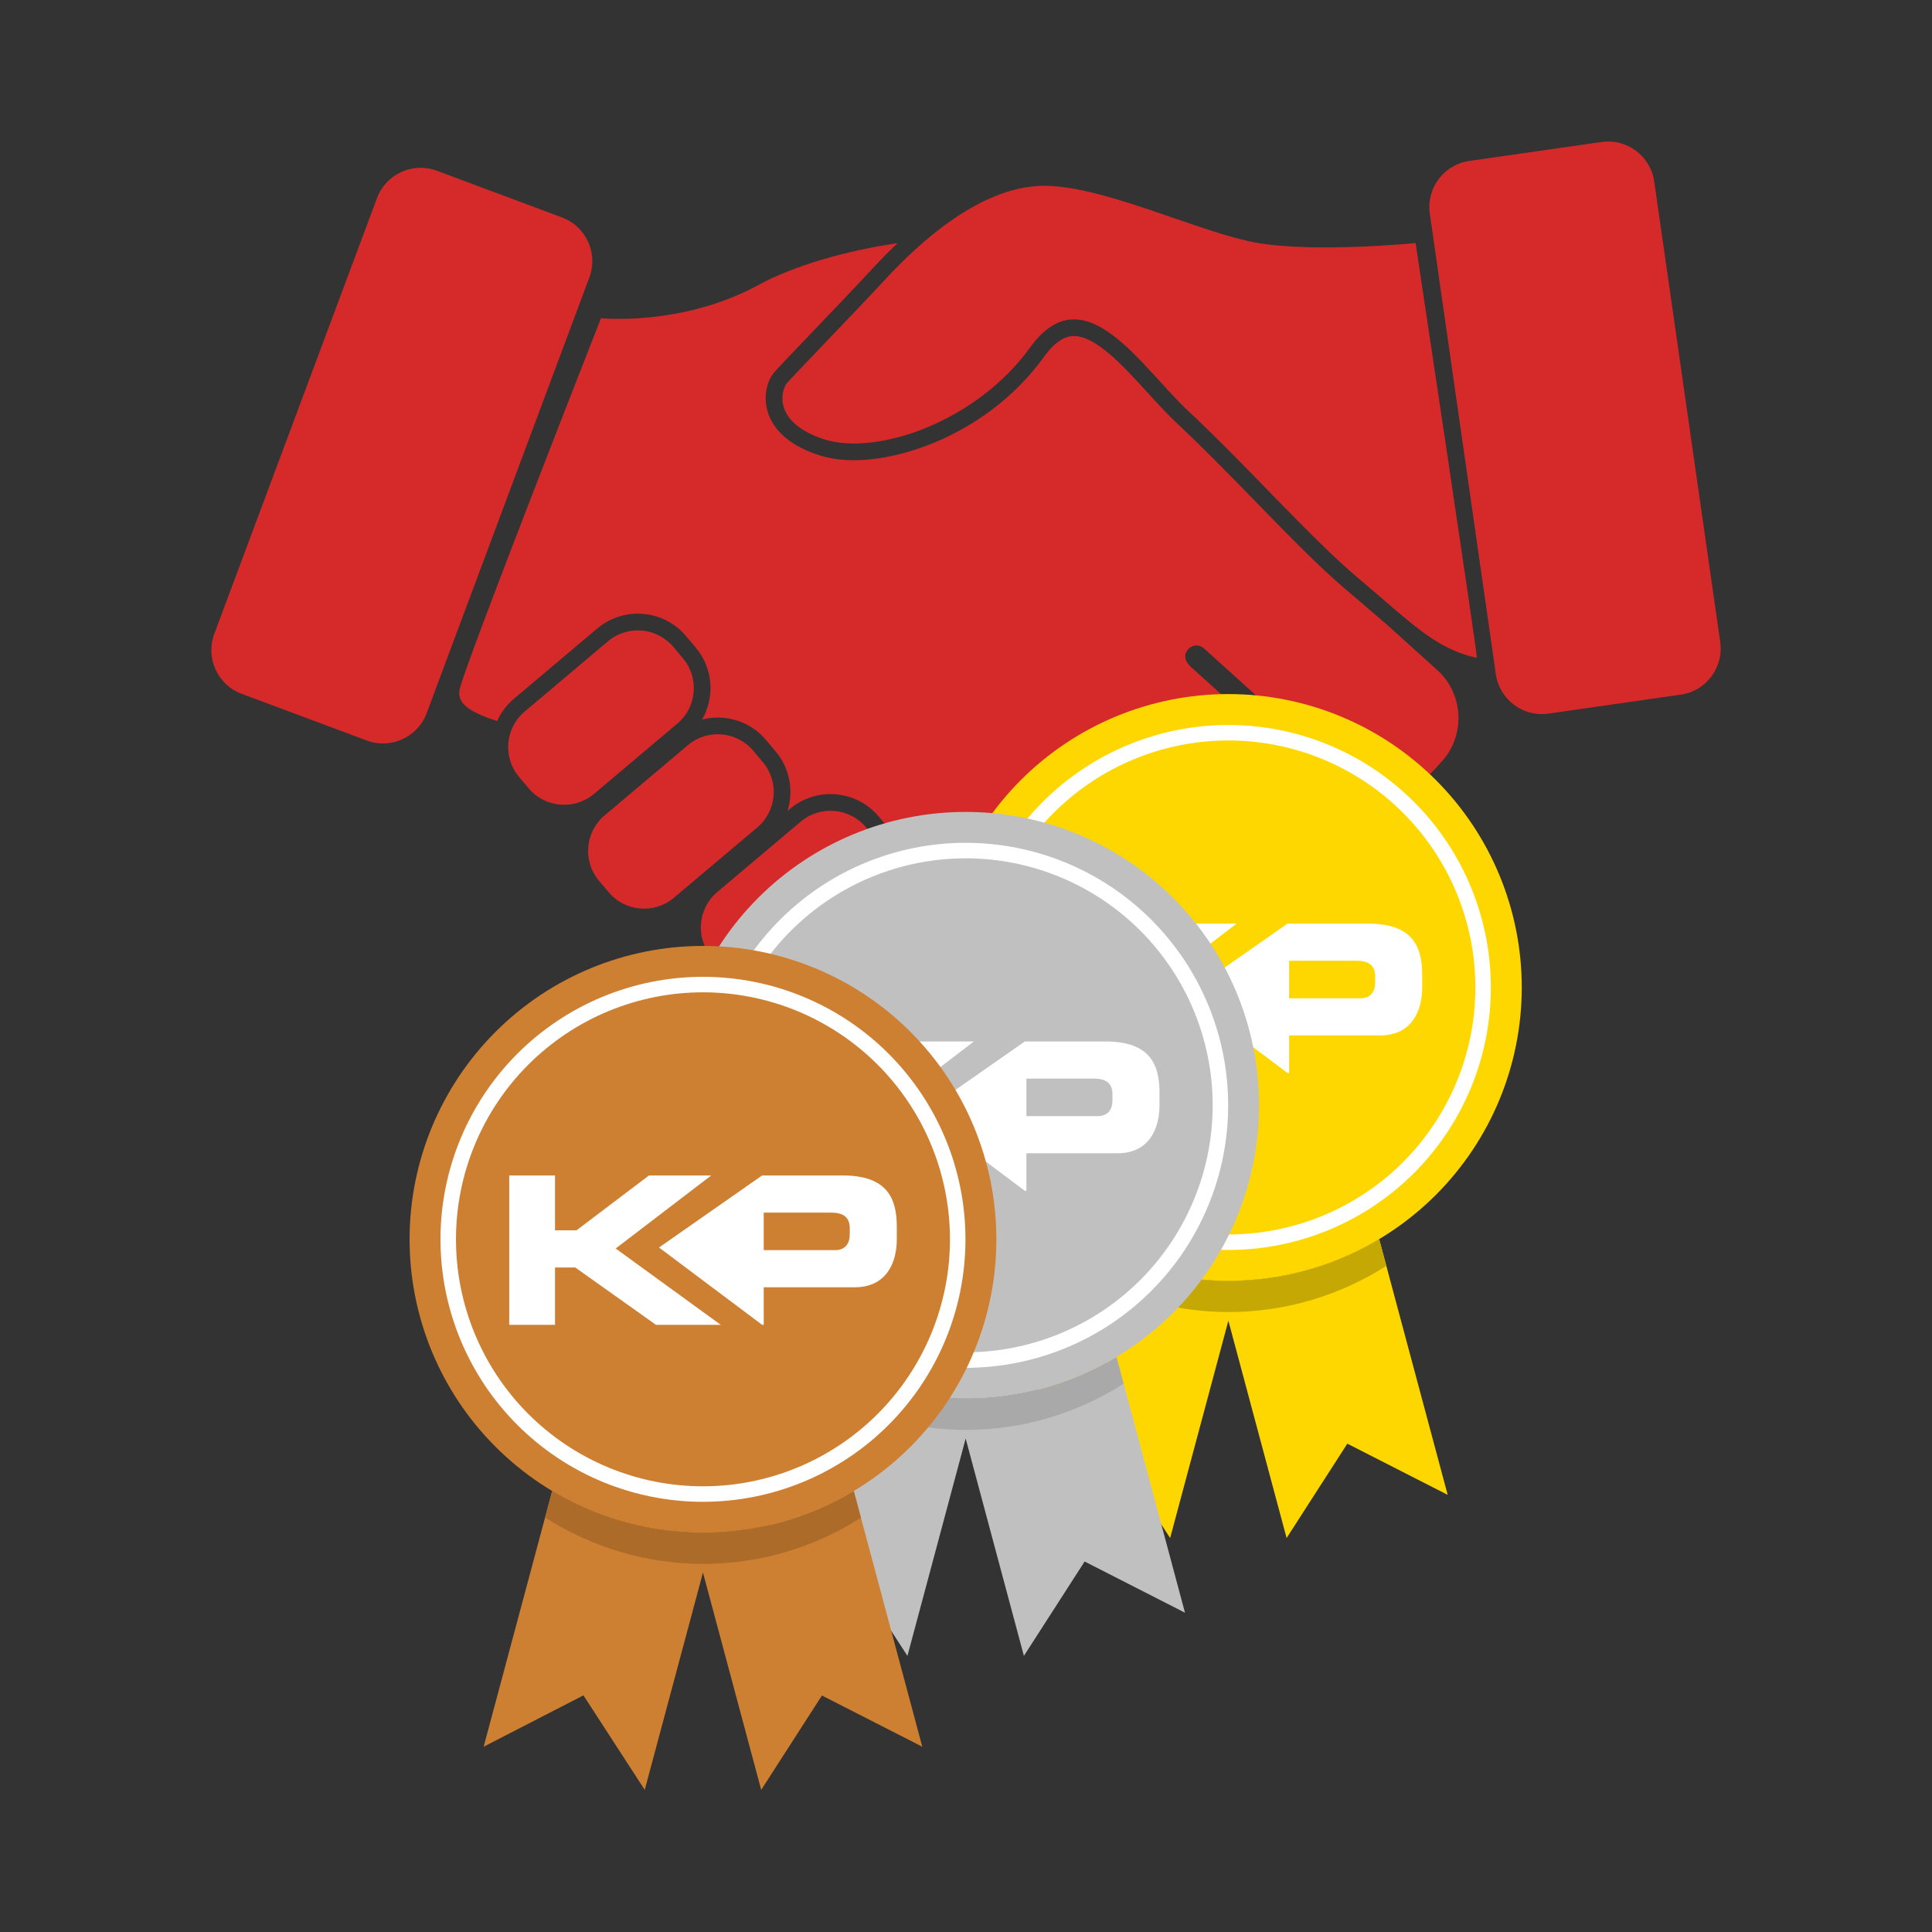
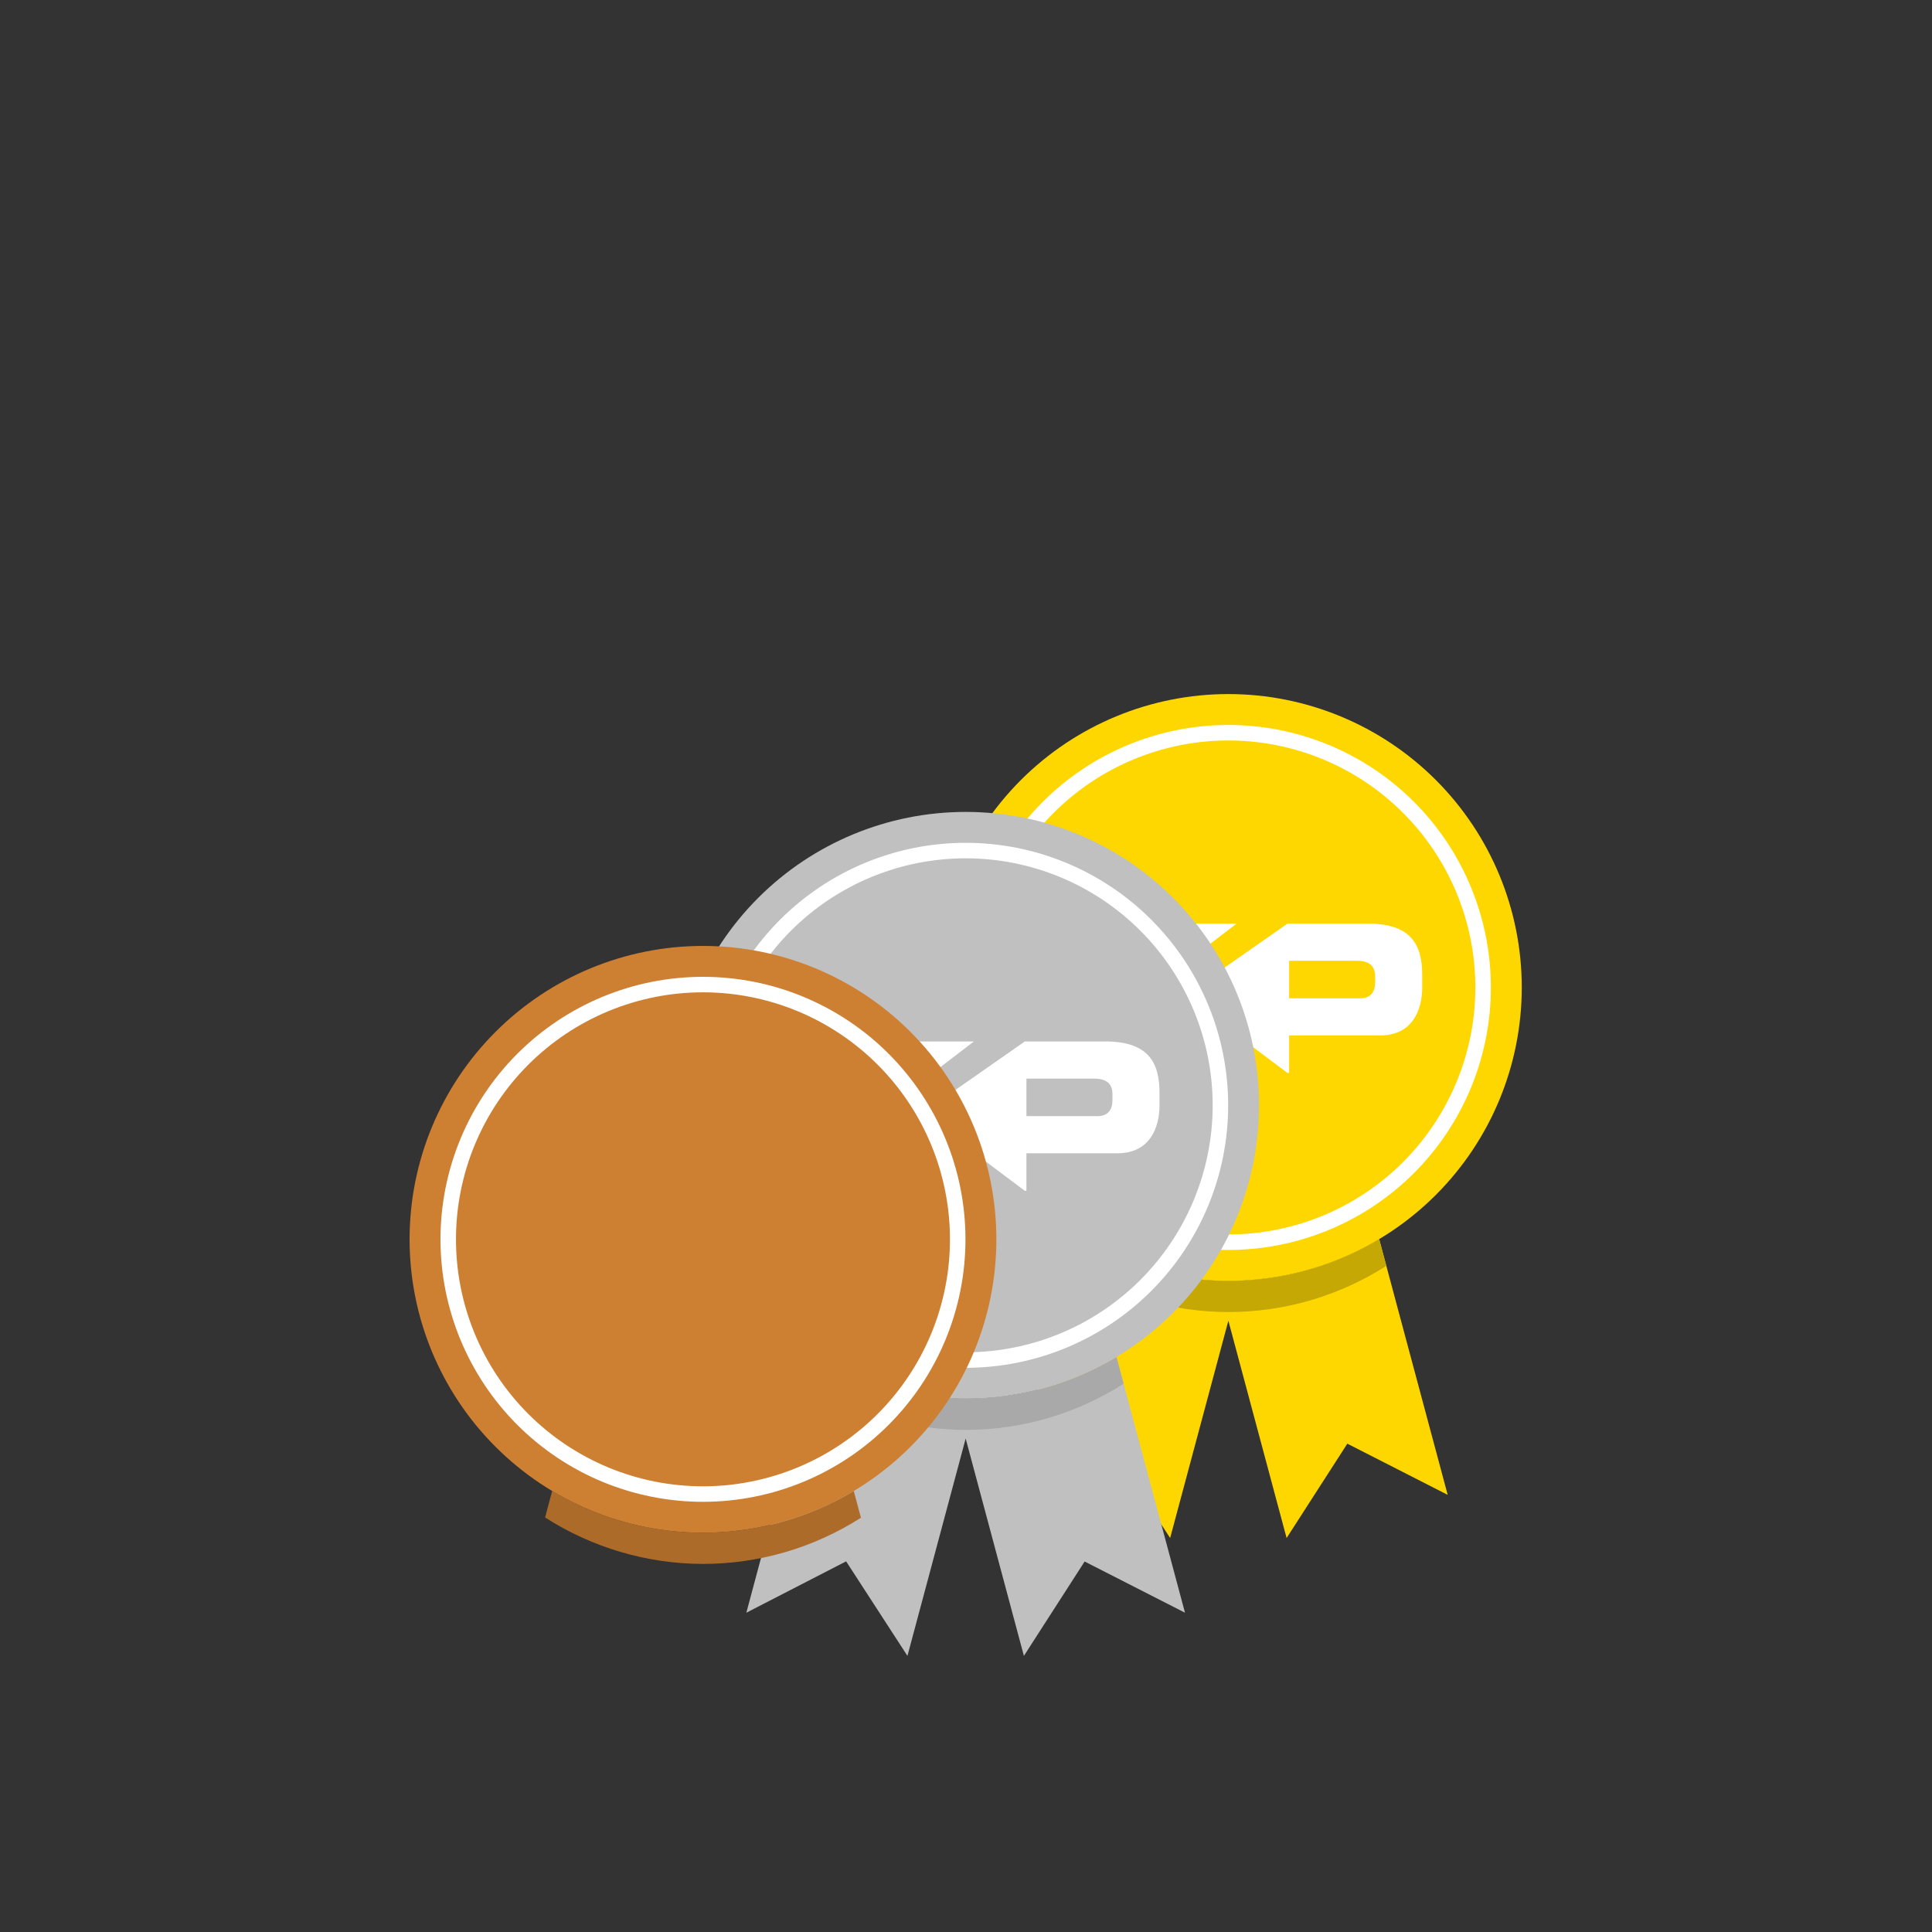
<svg xmlns="http://www.w3.org/2000/svg" xmlns:ns1="http://www.serif.com/" width="100%" height="100%" viewBox="0 0 1024 1024" version="1.1" xml:space="preserve" style="fill-rule:evenodd;clip-rule:evenodd;stroke-linejoin:round;stroke-miterlimit:2;">
  <rect x="0" y="0" width="1024" height="1024" fill="#333333" stroke="none" />
  <g transform="matrix(0.99,0,0,0.99,112,74.874)">
-     <path d="M467.054,450.264L428.344,415.329C435.605,429.033 432.633,446.447 420.307,456.847L398.895,474.912L424.2,497.749C435.746,508.169 453.718,507.247 464.138,495.701L469.101,490.201C479.521,478.655 478.6,460.684 467.054,450.264ZM417.499,415.131L412.268,408.932C403.489,398.526 387.792,397.195 377.386,405.975L332.678,443.694C322.272,452.475 320.942,468.172 329.721,478.577L334.951,484.776C343.731,495.183 359.428,496.513 369.834,487.734L414.542,450.013C424.948,441.234 426.278,425.536 417.499,415.131ZM656.304,283.067L629.772,259.12C627.016,256.788 624.17,254.337 621.158,251.739C617.083,248.225 612.869,244.591 608.163,240.63C593.599,228.373 576.718,211.034 558.844,192.678C545.055,178.515 530.797,163.87 517.203,151.2C511.949,146.301 506.747,140.596 501.239,134.556C488.305,120.371 473.647,104.293 461.857,104.294C459.862,104.294 453.792,104.294 445.611,115.622C418.251,153.504 373.793,170.758 344.064,170.758C337.144,170.758 330.843,169.853 325.334,168.066C306.571,161.981 300.037,152.046 297.86,144.785C295.346,136.396 297.622,128.388 300.994,124.173C302.626,122.133 309.131,115.325 321.452,102.459C331.881,91.569 344.861,78.015 354.315,67.805C358.7,63.068 363.055,58.683 367.383,54.577C339.354,58.58 311.333,66.9 293.074,76.859C252.095,99.211 208.624,94.741 208.624,94.741C208.624,94.741 135.119,281.753 132.885,293.674C131.387,301.656 139.606,305.964 153.01,310.4C155.012,305.968 157.969,301.892 161.927,298.553L206.635,260.832C212.683,255.73 220.388,252.919 228.333,252.919C238.318,252.919 247.716,257.271 254.116,264.858L259.346,271.057C268.735,282.183 269.621,297.651 262.75,309.598C265.469,308.901 268.281,308.526 271.127,308.526C281.112,308.526 290.51,312.876 296.91,320.463L302.141,326.662C309.85,335.8 311.82,347.868 308.484,358.511L309.78,357.417C315.827,352.315 323.533,349.504 331.478,349.504C341.463,349.504 350.86,353.856 357.261,361.442L362.491,367.641C370.908,377.616 372.494,391.085 367.786,402.376L371.62,399.141C377.668,394.038 385.374,391.228 393.319,391.228C396.971,391.228 400.541,391.823 403.918,392.933C406.833,382.537 415.467,389.711 415.467,389.711L487.931,455.109C502.072,467.87 524.084,466.742 536.845,452.601L537.346,452.046C550.108,437.905 548.98,415.894 534.839,403.132L468.07,342.874C465.348,340.381 467.012,337.347 467.863,336.469C470.657,333.582 473.915,336.955 473.915,336.955L555.34,410.439C569.48,423.201 591.492,422.072 604.255,407.932L608.147,403.617C620.91,389.477 619.781,367.465 605.64,354.702L524.216,281.219C519.482,276.539 521.919,272.993 523.168,271.777C526.813,268.459 530.071,270.396 531.35,271.43L531.932,271.954L606.005,338.803C620.145,351.565 642.157,350.436 654.919,336.295L658.812,331.981C671.574,317.84 670.446,295.828 656.304,283.067ZM355.658,373.406L350.428,367.208C341.648,356.802 325.951,355.471 315.545,364.251L270.838,401.971C260.431,410.75 259.101,426.447 267.881,436.854L273.111,443.053C281.89,453.459 297.588,454.789 307.993,446.01L352.701,408.289C363.107,399.51 364.438,383.813 355.658,373.406ZM295.307,332.428L290.077,326.229C281.298,315.822 265.6,314.492 255.195,323.272L210.487,360.992C200.081,369.772 198.75,385.469 207.53,395.875L212.76,402.074C221.54,412.48 237.237,413.811 247.643,405.031L292.35,367.311C302.756,358.531 304.087,342.834 295.307,332.428ZM249.556,311.705C259.962,302.925 261.293,287.228 252.513,276.822L247.283,270.623C238.503,260.217 222.806,258.887 212.4,267.666L167.693,305.387C157.287,314.166 155.956,329.863 164.736,340.269L169.966,346.468C178.745,356.874 194.443,358.204 204.848,349.425L249.556,311.705ZM187.835,40.824L120.721,15.762C107.91,10.979 93.514,17.546 88.73,30.357L1.563,263.786C-3.22,276.598 3.347,290.993 16.158,295.777L83.272,320.839C96.083,325.623 110.48,319.056 115.263,306.244L202.43,72.815C207.214,60.003 200.646,45.608 187.835,40.824ZM807.839,268.114L772.482,21.462C770.542,7.926 757.879,-1.562 744.342,0.379L673.426,10.544C659.889,12.484 650.401,25.148 652.342,38.684L687.699,285.336C689.639,298.873 702.302,308.36 715.839,306.42L786.755,296.255C800.292,294.315 809.78,281.651 807.839,268.114ZM560.554,54.507C529.261,49.292 474.126,21.724 442.088,23.96C410.051,26.194 379.502,53.762 360.876,73.879C342.249,93.996 310.956,126.033 307.975,129.759C304.995,133.484 300.525,150.621 328.093,159.562C355.66,168.502 409.305,150.621 438.363,110.387C467.421,70.153 497.679,120.777 523.301,144.66C554.436,173.683 588.445,212.35 613.92,233.789C642.139,257.538 655.271,271.787 677.53,276.537C678.275,277.282 644.747,54.507 644.747,54.507C644.747,54.507 591.847,59.723 560.554,54.507Z" style="fill:rgb(214,42,42);fill-rule:nonzero;" />
-   </g>
+     </g>
  <g transform="matrix(1.245,0,0,1.245,61.348,200.488)">
    <g id="Zlatá-medaile" ns1:id="Zlatá medaile" transform="matrix(0.22,0,0,0.22,253.665,94.089)">
      <path d="M1291.81,1238.18L1424.41,1733.04L1230.2,1633.96L1112.68,1816.57L999.998,1396.04L887.318,1816.57L768.674,1633.66L575.592,1733.04L708.189,1238.18C795.641,1290.57 896.361,1318.91 999.998,1318.91C1103.64,1318.91 1204.36,1290.57 1291.81,1238.18Z" style="fill:rgb(255,215,0);fill-rule:nonzero;" />
      <path d="M1291.81,1238.18L1305.68,1289.93C1214.4,1348.28 1108.33,1379.3 999.998,1379.32C891.662,1379.1 785.646,1347.89 694.471,1289.38L708.189,1238.18C795.641,1290.57 896.361,1318.91 999.998,1318.91C1103.64,1318.91 1204.36,1290.57 1291.81,1238.18Z" style="fill:rgb(198,168,4);fill-rule:nonzero;" />
      <g transform="matrix(1,0,0,1,-5793.88,-211.381)">
        <path d="M7361.62,962.551C7361.62,1113.12 7301.81,1257.53 7195.33,1364C7088.86,1470.48 6944.45,1530.29 6793.88,1530.29C6643.31,1530.29 6498.9,1470.48 6392.43,1364C6285.96,1257.53 6226.14,1113.12 6226.14,962.551C6226.14,811.977 6285.96,667.57 6392.43,561.098C6498.9,454.629 6643.31,394.813 6793.88,394.813C6944.45,394.813 7088.86,454.629 7195.33,561.098C7301.81,667.57 7361.62,811.977 7361.62,962.551Z" style="fill:rgb(255,215,0);fill-rule:nonzero;" />
      </g>
      <g transform="matrix(1,0,0,1,-5793.88,-211.381)">
        <path d="M7301.83,962.551C7301.83,827.835 7248.31,698.636 7153.05,603.377C7057.79,508.119 6928.6,454.605 6793.88,454.605C6659.17,454.605 6529.97,508.119 6434.71,603.377C6339.45,698.636 6285.93,827.835 6285.93,962.551C6285.93,1097.27 6339.45,1226.47 6434.71,1321.72C6529.97,1416.98 6659.17,1470.5 6793.88,1470.5C6928.6,1470.5 7057.79,1416.98 7153.05,1321.72C7248.31,1226.47 7301.83,1097.27 7301.83,962.551ZM7271.83,962.551C7271.83,1089.31 7221.47,1210.88 7131.84,1300.51C7042.21,1390.14 6920.64,1440.5 6793.88,1440.5C6667.12,1440.5 6545.56,1390.14 6455.92,1300.51C6366.29,1210.88 6315.93,1089.31 6315.93,962.551C6315.93,835.791 6366.29,714.223 6455.92,624.59C6545.56,534.959 6667.12,484.605 6793.88,484.605C6920.64,484.605 7042.21,534.959 7131.84,624.59C7221.47,714.223 7271.83,835.791 7271.83,962.551Z" style="fill:white;" />
      </g>
      <g transform="matrix(1,0,0,1,9.09495e-13,20.965)">
        <path d="M831.06,747.987L1015.95,606.649L895.493,606.649L755.22,712.858L713.691,712.858L713.691,606.649L625.074,606.649L625.074,895.692L713.691,895.692L713.691,784.699L752.82,784.699L909.069,895.692L1034.43,895.692L831.06,747.987ZM1270.48,606.647L1114.46,606.647L914.95,746.04L1114.46,895.69L1117.57,895.69L1117.57,823.017L1293.63,823.017C1356.31,823.017 1375.07,773.537 1375.07,730.424L1375.07,705.648C1375.07,648.983 1354.7,606.647 1270.48,606.647ZM1284.03,720.432C1284.03,737.6 1276.07,751.184 1255.31,751.184L1117.57,751.184L1117.57,678.52L1247.71,678.52C1274.46,678.52 1284.03,689.704 1284.03,709.248L1284.03,720.432Z" style="fill:white;fill-rule:nonzero;" />
      </g>
    </g>
    <g id="Stříbrná-medaile" ns1:id="Stříbrná medaile" transform="matrix(0.22,0,0,0.22,141.829,144.259)">
      <path d="M1291.81,1238.18L1424.41,1733.04L1230.2,1633.96L1112.68,1816.57L999.998,1396.04L887.318,1816.57L768.674,1633.66L575.592,1733.04L708.189,1238.18C795.641,1290.57 896.361,1318.91 999.998,1318.91C1103.64,1318.91 1204.36,1290.57 1291.81,1238.18Z" style="fill:rgb(192,192,192);fill-rule:nonzero;" />
      <path d="M1291.81,1238.18L1305.68,1289.93C1214.4,1348.28 1108.33,1379.3 999.998,1379.32C891.662,1379.1 785.646,1347.89 694.471,1289.38L708.189,1238.18C795.641,1290.57 896.361,1318.91 999.998,1318.91C1103.64,1318.91 1204.36,1290.57 1291.81,1238.18Z" style="fill:rgb(169,169,169);fill-rule:nonzero;" />
      <g transform="matrix(1,0,0,1,-5793.88,-211.381)">
        <path d="M7361.62,962.551C7361.62,1113.12 7301.81,1257.53 7195.33,1364C7088.86,1470.48 6944.45,1530.29 6793.88,1530.29C6643.31,1530.29 6498.9,1470.48 6392.43,1364C6285.96,1257.53 6226.14,1113.12 6226.14,962.551C6226.14,811.977 6285.96,667.57 6392.43,561.098C6498.9,454.629 6643.31,394.813 6793.88,394.813C6944.45,394.813 7088.86,454.629 7195.33,561.098C7301.81,667.57 7361.62,811.977 7361.62,962.551Z" style="fill:rgb(192,192,192);fill-rule:nonzero;" />
      </g>
      <g transform="matrix(1,0,0,1,-5793.88,-211.381)">
        <path d="M7301.83,962.551C7301.83,827.835 7248.31,698.636 7153.05,603.377C7057.79,508.119 6928.6,454.605 6793.88,454.605C6659.17,454.605 6529.97,508.119 6434.71,603.377C6339.45,698.636 6285.93,827.835 6285.93,962.551C6285.93,1097.27 6339.45,1226.47 6434.71,1321.72C6529.97,1416.98 6659.17,1470.5 6793.88,1470.5C6928.6,1470.5 7057.79,1416.98 7153.05,1321.72C7248.31,1226.47 7301.83,1097.27 7301.83,962.551ZM7271.83,962.551C7271.83,1089.31 7221.47,1210.88 7131.84,1300.51C7042.21,1390.14 6920.64,1440.5 6793.88,1440.5C6667.12,1440.5 6545.56,1390.14 6455.92,1300.51C6366.29,1210.88 6315.93,1089.31 6315.93,962.551C6315.93,835.791 6366.29,714.223 6455.92,624.59C6545.56,534.959 6667.12,484.605 6793.88,484.605C6920.64,484.605 7042.21,534.959 7131.84,624.59C7221.47,714.223 7271.83,835.791 7271.83,962.551Z" style="fill:white;" />
      </g>
      <g transform="matrix(1,0,0,1,9.09495e-13,20.965)">
        <path d="M831.06,747.987L1015.95,606.649L895.493,606.649L755.22,712.858L713.691,712.858L713.691,606.649L625.074,606.649L625.074,895.692L713.691,895.692L713.691,784.699L752.82,784.699L909.069,895.692L1034.43,895.692L831.06,747.987ZM1270.48,606.647L1114.46,606.647L914.95,746.04L1114.46,895.69L1117.57,895.69L1117.57,823.017L1293.63,823.017C1356.31,823.017 1375.07,773.537 1375.07,730.424L1375.07,705.648C1375.07,648.983 1354.7,606.647 1270.48,606.647ZM1284.03,720.432C1284.03,737.6 1276.07,751.184 1255.31,751.184L1117.57,751.184L1117.57,678.52L1247.71,678.52C1274.46,678.52 1284.03,689.704 1284.03,709.248L1284.03,720.432Z" style="fill:white;fill-rule:nonzero;" />
      </g>
    </g>
    <g id="Bronzová-medaile" ns1:id="Bronzová medaile" transform="matrix(0.22,0,0,0.22,29.993,201.309)">
-       <path d="M1291.81,1238.18L1424.41,1733.04L1230.2,1633.96L1112.68,1816.57L999.998,1396.04L887.318,1816.57L768.674,1633.66L575.592,1733.04L708.189,1238.18C795.641,1290.57 896.361,1318.91 999.998,1318.91C1103.64,1318.91 1204.36,1290.57 1291.81,1238.18Z" style="fill:rgb(205,127,50);fill-rule:nonzero;" />
      <path d="M1291.81,1238.18L1305.68,1289.93C1214.4,1348.28 1108.33,1379.3 999.998,1379.32C891.662,1379.1 785.646,1347.89 694.471,1289.38L708.189,1238.18C795.641,1290.57 896.361,1318.91 999.998,1318.91C1103.64,1318.91 1204.36,1290.57 1291.81,1238.18Z" style="fill:rgb(173,107,42);fill-rule:nonzero;" />
      <g transform="matrix(1,0,0,1,-5793.88,-211.381)">
        <path d="M7361.62,962.551C7361.62,1113.12 7301.81,1257.53 7195.33,1364C7088.86,1470.48 6944.45,1530.29 6793.88,1530.29C6643.31,1530.29 6498.9,1470.48 6392.43,1364C6285.96,1257.53 6226.14,1113.12 6226.14,962.551C6226.14,811.977 6285.96,667.57 6392.43,561.098C6498.9,454.629 6643.31,394.813 6793.88,394.813C6944.45,394.813 7088.86,454.629 7195.33,561.098C7301.81,667.57 7361.62,811.977 7361.62,962.551Z" style="fill:rgb(205,127,50);fill-rule:nonzero;" />
      </g>
      <g transform="matrix(1,0,0,1,-5793.88,-211.381)">
        <path d="M7301.83,962.551C7301.83,827.835 7248.31,698.636 7153.05,603.377C7057.79,508.119 6928.6,454.605 6793.88,454.605C6659.17,454.605 6529.97,508.119 6434.71,603.377C6339.45,698.636 6285.93,827.835 6285.93,962.551C6285.93,1097.27 6339.45,1226.47 6434.71,1321.72C6529.97,1416.98 6659.17,1470.5 6793.88,1470.5C6928.6,1470.5 7057.79,1416.98 7153.05,1321.72C7248.31,1226.47 7301.83,1097.27 7301.83,962.551ZM7271.83,962.551C7271.83,1089.31 7221.47,1210.88 7131.84,1300.51C7042.21,1390.14 6920.64,1440.5 6793.88,1440.5C6667.12,1440.5 6545.56,1390.14 6455.92,1300.51C6366.29,1210.88 6315.93,1089.31 6315.93,962.551C6315.93,835.791 6366.29,714.223 6455.92,624.59C6545.56,534.959 6667.12,484.605 6793.88,484.605C6920.64,484.605 7042.21,534.959 7131.84,624.59C7221.47,714.223 7271.83,835.791 7271.83,962.551Z" style="fill:white;" />
      </g>
      <g transform="matrix(1,0,0,1,9.09495e-13,20.965)">
-         <path d="M831.06,747.987L1015.95,606.649L895.493,606.649L755.22,712.858L713.691,712.858L713.691,606.649L625.074,606.649L625.074,895.692L713.691,895.692L713.691,784.699L752.82,784.699L909.069,895.692L1034.43,895.692L831.06,747.987ZM1270.48,606.647L1114.46,606.647L914.95,746.04L1114.46,895.69L1117.57,895.69L1117.57,823.017L1293.63,823.017C1356.31,823.017 1375.07,773.537 1375.07,730.424L1375.07,705.648C1375.07,648.983 1354.7,606.647 1270.48,606.647ZM1284.03,720.432C1284.03,737.6 1276.07,751.184 1255.31,751.184L1117.57,751.184L1117.57,678.52L1247.71,678.52C1274.46,678.52 1284.03,689.704 1284.03,709.248L1284.03,720.432Z" style="fill:white;fill-rule:nonzero;" />
-       </g>
+         </g>
    </g>
  </g>
</svg>